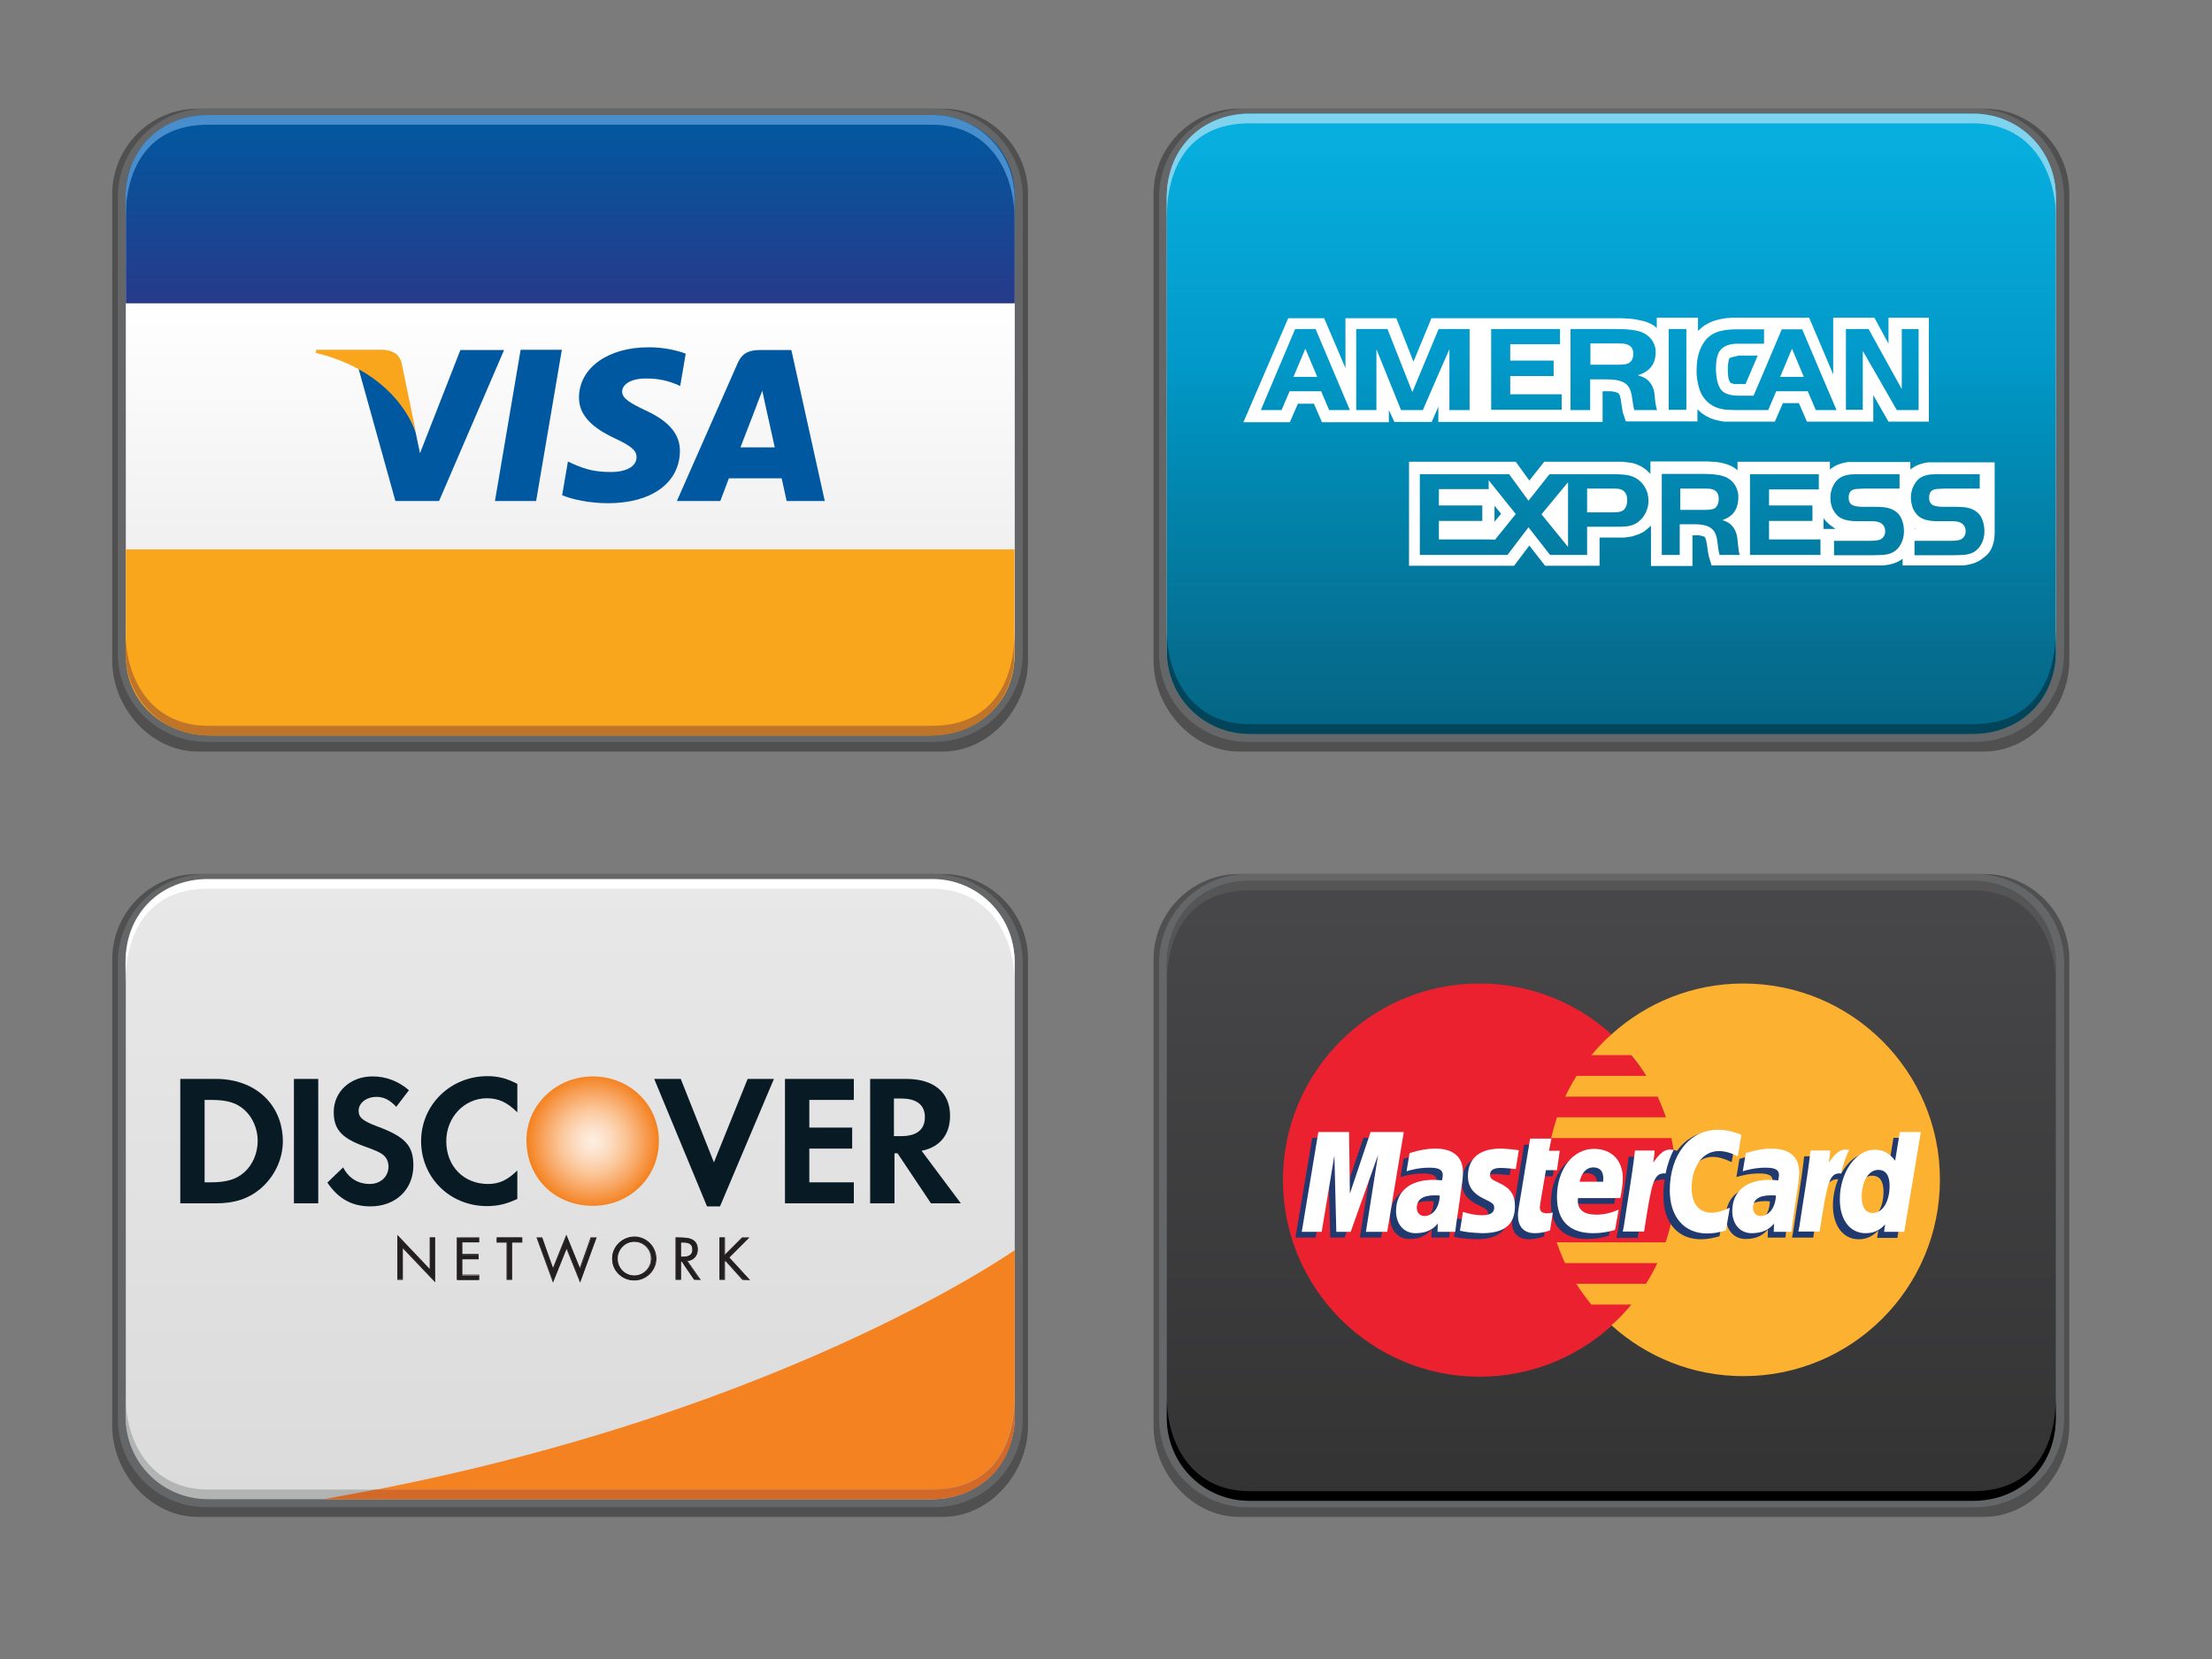
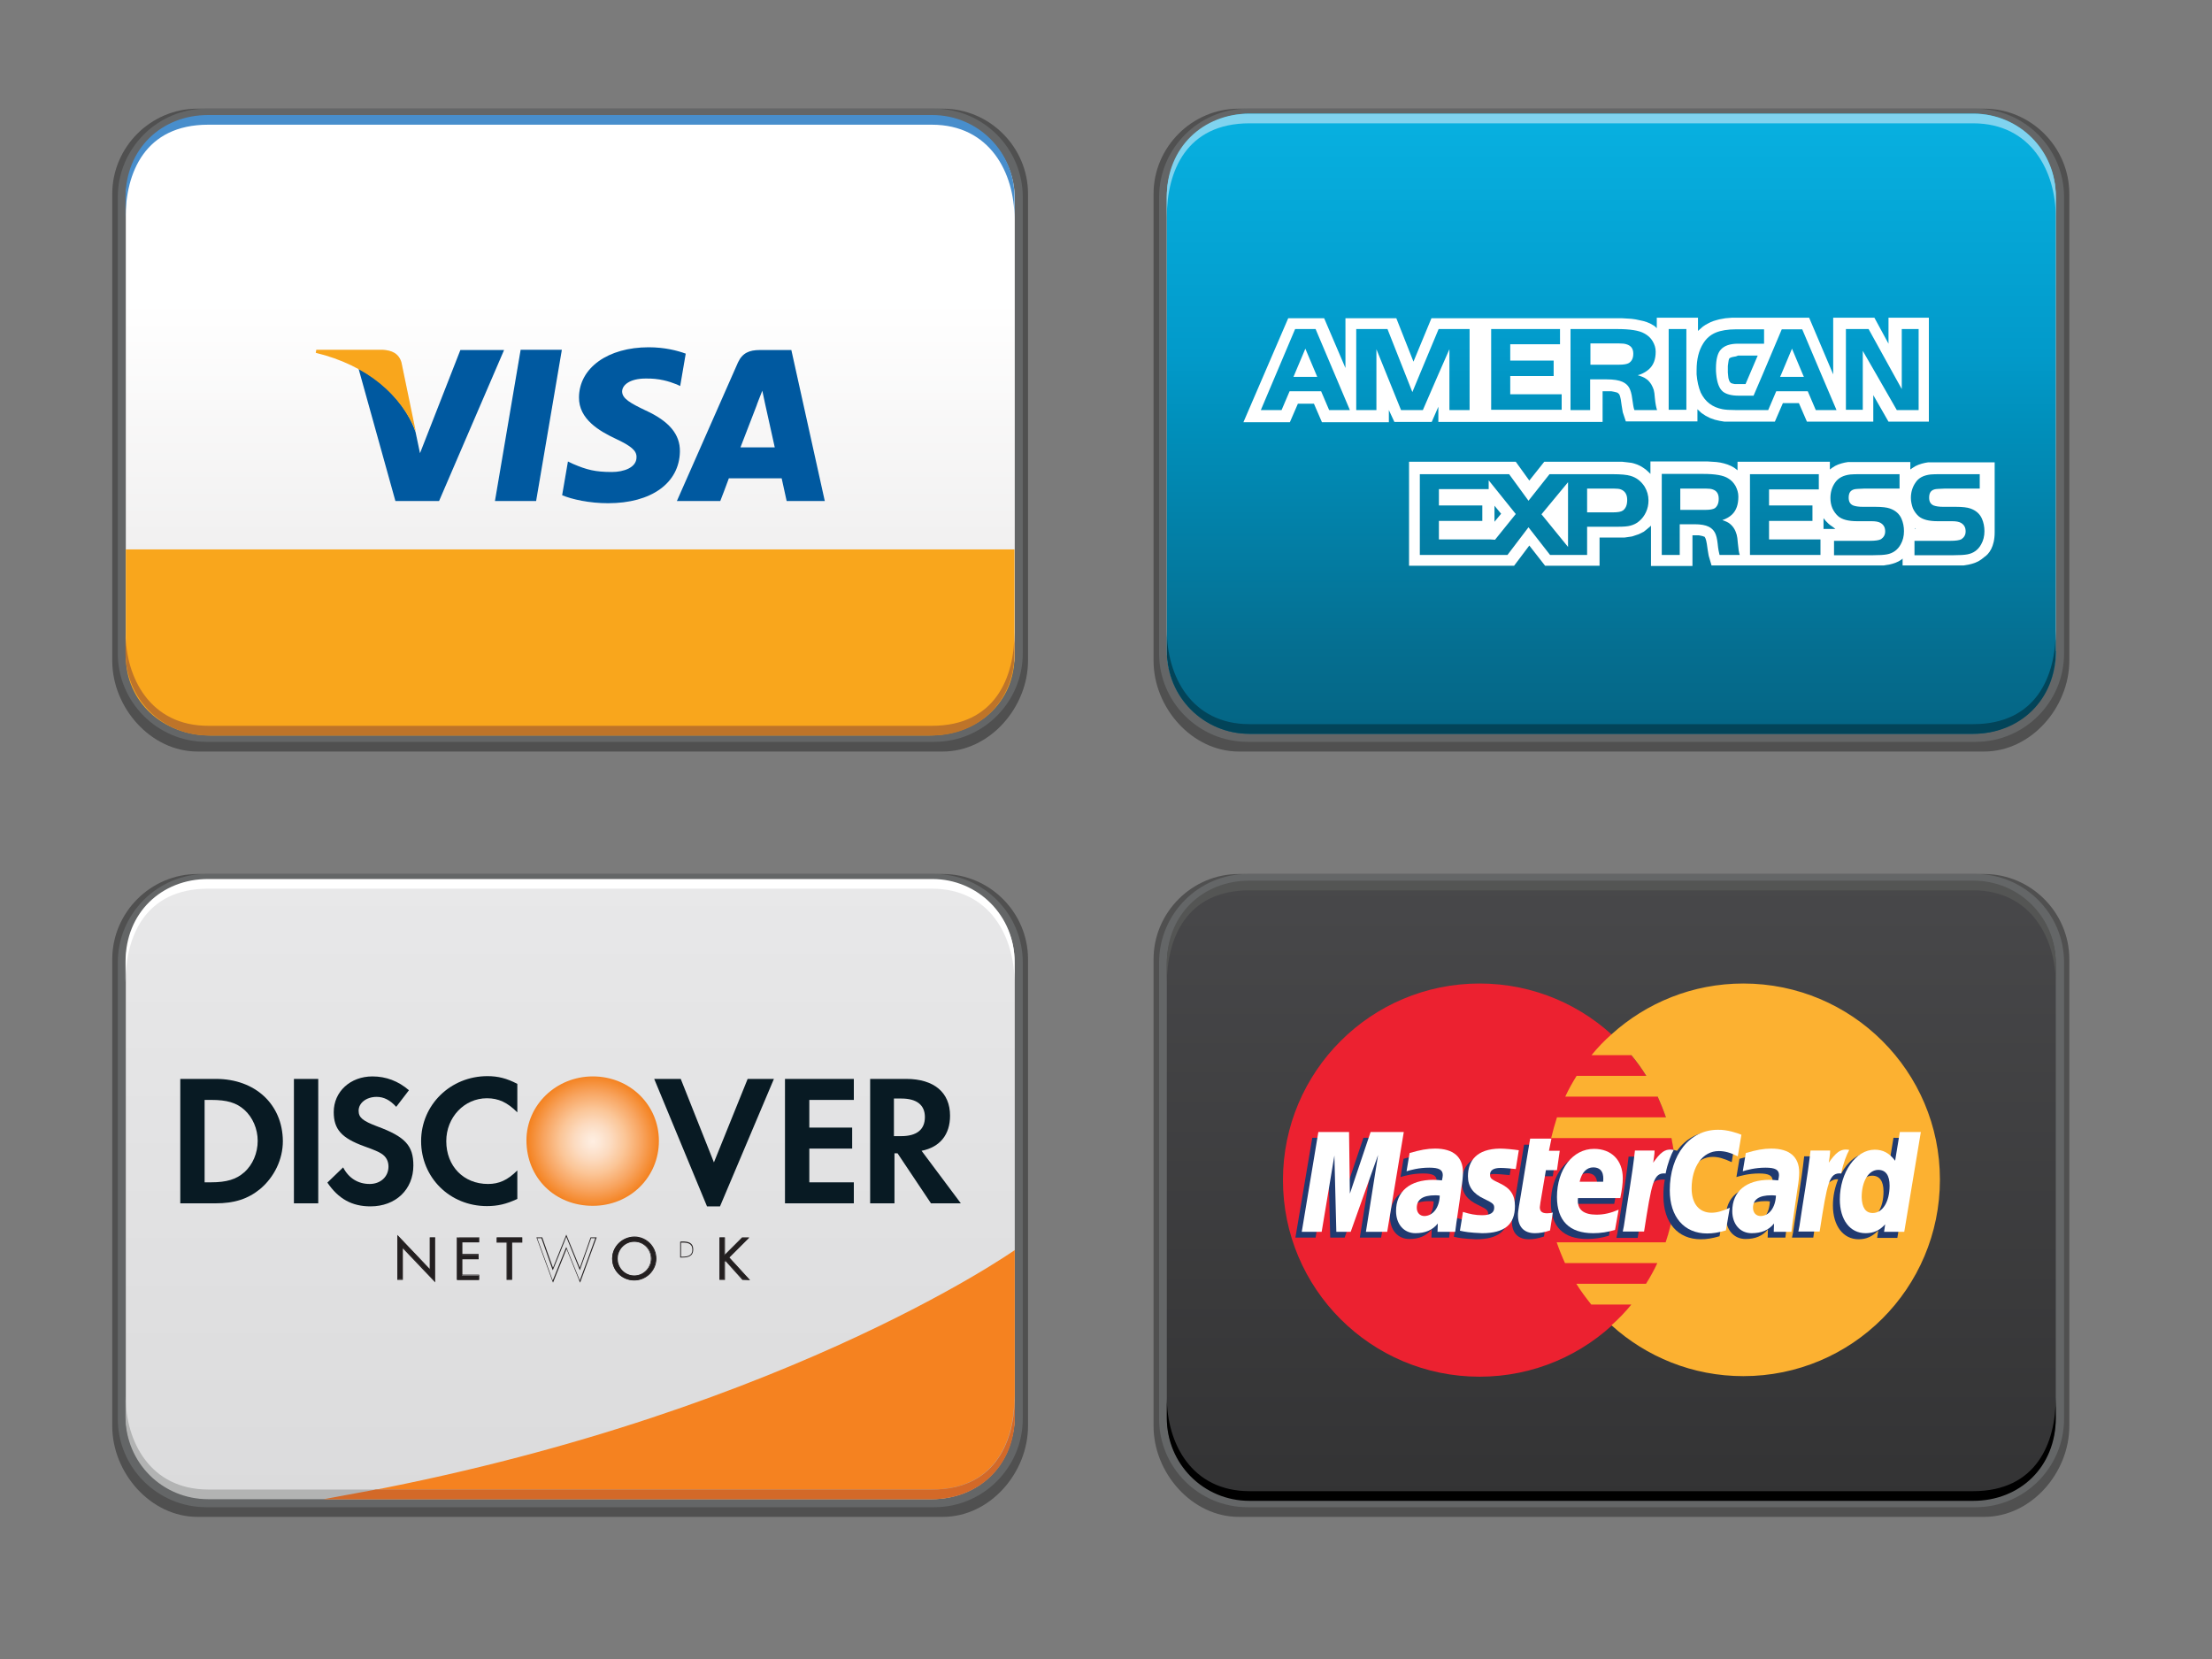
<svg xmlns="http://www.w3.org/2000/svg" xmlns:xlink="http://www.w3.org/1999/xlink" version="1.1" id="Layer_1" x="0px" y="0px" viewBox="0 0 800 600" enable-background="new 0 0 800 600" xml:space="preserve">
  <rect fill="#7B7B7B" width="800" height="600" />
  <g id="MC">
    <path opacity="0.35" d="M717.6,548.6H448c-16.9,0-30.8-15.9-30.8-32.8V346.9c0-16.9,13.9-30.8,30.8-30.8h269.6   c16.9,0,30.8,13.9,30.8,30.8v168.8C748.4,532.7,734.6,548.6,717.6,548.6z" />
    <path fill="#646667" d="M451.2,545.1c-17.6,0-32-14.3-32-32v-165c0-17.6,14.3-32,32-32h263.3c17.6,0,32,14.3,32,32v165   c0,17.6-14.3,32-32,32H451.2z" />
    <linearGradient id="SVGID_1_" gradientUnits="userSpaceOnUse" x1="254.412" y1="600.063" x2="254.412" y2="673.21" gradientTransform="matrix(3.06 0 0 -3.06 -195.7 2378.74)">
      <stop offset="0" style="stop-color:#333334" />
      <stop offset="1" style="stop-color:#48484A" />
    </linearGradient>
    <path fill="url(#SVGID_1_)" d="M713.7,542.5H451.9c-16.5,0-29.9-13.5-29.9-29.9v-164c0-16.5,13.5-29.9,29.9-29.9h261.7   c16.5,0,29.9,13.5,29.9,29.9v164C743.6,529.1,730.1,542.5,713.7,542.5z" />
    <g id="Logo">
      <g>
        <g>
          <g>
            <circle fill="#EC2130" cx="535.1" cy="426.8" r="71.1" />
            <g>
              <path fill="#FCB131" d="M630.5,355.7c-18.4,0-35.1,7-47.7,18.4c-2.6,2.3-5,4.8-7.2,7.5H590c2,2.4,3.8,4.9,5.4,7.5h-25.2        c-1.5,2.4-2.9,4.9-4.1,7.5h33.4c1.1,2.4,2.1,4.9,3,7.5h-39.4c-0.8,2.5-1.5,5-2.1,7.5h43.5c1,4.9,1.6,9.9,1.6,15.1        c0,7.9-1.3,15.5-3.7,22.6h-39.4c0.9,2.6,1.9,5.1,3,7.5h33.4c-1.2,2.6-2.6,5.1-4.1,7.5h-25.2c1.6,2.6,3.5,5.1,5.4,7.5H590        c-2.2,2.7-4.6,5.2-7.2,7.5c12.6,11.4,29.3,18.4,47.7,18.4c39.3,0,71.1-31.8,71.1-71.1C701.6,387.5,669.8,355.7,630.5,355.7z" />
            </g>
          </g>
        </g>
        <g>
          <g>
            <path fill="#203A70" d="M518.5,434.5c-0.8-0.1-1.2-0.1-1.7-0.1c-4.4,0-6.6,1.5-6.6,4.5c0,1.8,1.1,3,2.8,3       C516.1,441.9,518.4,438.9,518.5,434.5z M524.1,447.6c-1,0-6.4,0-6.4,0l0.1-3c-2,2.4-4.6,3.5-8.1,3.5c-4.2,0-7-3.3-7-8       c0-7.1,5-11.3,13.5-11.3c0.9,0,2,0.1,3.1,0.2c0.2-1,0.3-1.4,0.3-1.9c0-1.9-1.3-2.7-4.9-2.7c-3.8,0-6.9,0.9-8.2,1.3       c0.1-0.5,1.1-6.6,1.1-6.6c3.8-1.1,6.4-1.6,9.2-1.6c6.6,0,10.1,3,10.1,8.6c0,1.5-0.2,3.4-0.6,5.8       C525.7,436.3,524.3,445.4,524.1,447.6z" />
            <polygon fill="#203A70" points="499.5,447.6 491.8,447.6 496.2,419.9 486.3,447.6 481.1,447.6 480.4,420 475.8,447.6        468.5,447.6 474.6,411.5 485.7,411.5 486.3,431.7 493.1,411.5 505.5,411.5      " />
            <path fill="#203A70" d="M640.1,434.5c-0.8-0.1-1.2-0.1-1.7-0.1c-4.4,0-6.6,1.5-6.6,4.5c0,1.8,1.1,3,2.8,3       C637.7,441.9,639.9,438.9,640.1,434.5z M645.7,447.6c-1,0-6.4,0-6.4,0l0.1-3c-1.9,2.4-4.6,3.5-8.1,3.5c-4.2,0-7.1-3.3-7.1-8       c0-7.1,5-11.3,13.5-11.3c0.9,0,2,0.1,3.1,0.2c0.2-1,0.3-1.4,0.3-1.9c0-1.9-1.3-2.7-4.9-2.7c-3.8,0-6.9,0.9-8.2,1.3       c0.1-0.5,1.1-6.6,1.1-6.6c3.8-1.1,6.4-1.6,9.2-1.6c6.6,0,10.1,3,10.1,8.6c0,1.5-0.2,3.4-0.6,5.8       C647.3,436.3,645.9,445.4,645.7,447.6z" />
            <path fill="#203A70" d="M558.4,447.2c-2.1,0.7-3.8,1-5.5,1c-3.9,0-6.1-2.3-6.1-6.4c-0.1-1.3,0.6-4.7,1.1-7.8       c0.4-2.7,3.3-20,3.3-20h7.7l-0.9,4.4h4.6l-1,7h-4.7c-0.9,5.6-2.2,12.5-2.2,13.4c0,1.5,0.8,2.2,2.6,2.2c0.9,0,1.6-0.1,2.1-0.3       L558.4,447.2z" />
            <path fill="#203A70" d="M581.9,446.9c-2.6,0.8-5.2,1.2-7.9,1.2c-8.6,0-13.1-4.5-13.1-13.1c0-10,5.7-17.4,13.4-17.4       c6.3,0,10.4,4.1,10.4,10.6c0,2.2-0.3,4.3-0.9,7.2h-15.3c-0.5,4.3,2.2,6,6.7,6c2.7,0,5.2-0.6,8-1.8L581.9,446.9z M577.6,429.5       c0-0.6,0.8-5.2-3.6-5.2c-2.4,0-4.2,1.9-4.9,5.2H577.6z" />
            <path fill="#203A70" d="M528.7,427.6c0,3.7,1.8,6.3,5.9,8.2c3.1,1.5,3.6,1.9,3.6,3.2c0,1.8-1.4,2.7-4.4,2.7       c-2.3,0-4.4-0.4-6.9-1.2c0,0-1,6.5-1.1,6.8c1.8,0.4,3.3,0.7,8,0.9c8.1,0,11.9-3.1,11.9-9.8c0-4-1.6-6.4-5.4-8.2       c-3.2-1.5-3.6-1.8-3.6-3.2c0-1.6,1.3-2.4,3.8-2.4c1.5,0,3.6,0.2,5.5,0.4l1.1-6.8c-2-0.3-5-0.6-6.8-0.6       C531.7,417.6,528.7,422.1,528.7,427.6z" />
            <path fill="#203A70" d="M619.4,418.4c2.1,0,4.1,0.6,6.9,1.9l1.3-7.8c-1.1-0.4-5.1-3.1-8.5-3.1c-5.2,0-9.5,2.6-12.6,6.8       c-4.5-1.5-6.3,1.5-8.6,4.5l-2,0.5c0.2-1,0.3-2,0.2-2.9h-7.1c-1,9.1-2.7,18.3-4,27.4l-0.4,2h7.7c1.3-8.4,2-13.7,2.4-17.4       l2.9-1.6c0.4-1.6,1.8-2.2,4.5-2.1c-0.4,1.9-0.5,3.9-0.5,6c0,9.6,5.2,15.6,13.5,15.6c2.1,0,4-0.3,6.8-1.1l1.4-8.2       c-2.6,1.3-4.7,1.8-6.6,1.8c-4.5,0-7.2-3.3-7.2-8.8C609.6,424,613.7,418.4,619.4,418.4z" />
            <path fill="#203A70" d="M684.8,411.5l-1.7,10.4c-2.1-2.8-4.4-4.8-7.4-4.8c-3.9,0-7.4,3-9.8,7.3c-3.2-0.7-6.6-1.8-6.6-1.8l0,0       c0.3-2.4,0.4-3.9,0.3-4.4h-7.1c-1,9.1-2.7,18.3-4,27.4l-0.4,2h7.7c1-6.8,1.8-12.4,2.4-16.8c2.6-2.4,4-4.5,6.6-4.3       c-1.2,2.9-1.9,6.1-1.9,9.5c0,7.3,3.7,12.2,9.3,12.2c2.8,0,5-1,7.1-3.2l-0.4,2.7h7.3l5.9-36.1L684.8,411.5L684.8,411.5z        M675.1,440.8c-2.6,0-4-1.9-4-5.8c0-5.8,2.5-9.8,6-9.8c2.7,0,4.1,2,4.1,5.7C681.2,436.8,678.7,440.8,675.1,440.8z" />
          </g>
          <g>
            <polygon fill="#FFFFFF" points="501.7,445.5 494,445.5 498.4,417.7 488.5,445.5 483.3,445.5 482.6,417.9 478,445.5        470.8,445.5 476.8,409.4 487.9,409.4 488.2,431.7 495.7,409.4 507.7,409.4      " />
            <path fill="#FFFFFF" d="M520.7,432.4c-0.8-0.1-1.2-0.1-1.7-0.1c-4.4,0-6.6,1.5-6.6,4.5c0,1.8,1.1,3,2.8,3       C518.3,439.7,520.6,436.7,520.7,432.4z M526.3,445.5c-1,0-6.4,0-6.4,0l0.1-3c-1.9,2.4-4.6,3.5-8.1,3.5c-4.2,0-7-3.3-7-8       c0-7.1,5-11.3,13.5-11.3c0.9,0,2,0.1,3.1,0.2c0.2-1,0.3-1.4,0.3-1.9c0-1.9-1.3-2.7-4.9-2.7c-3.8,0-6.9,0.9-8.2,1.3       c0.1-0.5,1.1-6.6,1.1-6.6c3.8-1.1,6.4-1.6,9.2-1.6c6.6,0,10.1,3,10.1,8.6c0,1.5-0.2,3.4-0.6,5.8       C528,434.1,526.5,443.2,526.3,445.5z" />
            <path fill="#FFFFFF" d="M629.8,410.4l-1.3,7.8c-2.8-1.4-4.8-1.9-6.9-1.9c-5.8,0-9.8,5.6-9.8,13.5c0,5.5,2.7,8.8,7.2,8.8       c1.9,0,4-0.6,6.6-1.8l-1.4,8.2c-2.8,0.8-4.7,1.1-6.8,1.1c-8.3,0-13.5-6-13.5-15.6c0-12.9,7.2-21.9,17.4-21.9       C624.7,408.5,628.7,409.9,629.8,410.4z" />
            <path fill="#FFFFFF" d="M642.3,432.4c-0.8-0.1-1.2-0.1-1.7-0.1c-4.4,0-6.6,1.5-6.6,4.5c0,1.8,1.1,3,2.8,3       C639.9,439.7,642.1,436.7,642.3,432.4z M647.9,445.5c-1,0-6.4,0-6.4,0l0.1-3c-1.9,2.4-4.6,3.5-8.1,3.5c-4.2,0-7-3.3-7-8       c0-7.1,5-11.3,13.5-11.3c0.9,0,2,0.1,3.1,0.2c0.2-1,0.3-1.4,0.3-1.9c0-1.9-1.3-2.7-4.9-2.7c-3.8,0-6.9,0.9-8.2,1.3       c0.1-0.5,1.1-6.6,1.1-6.6c3.8-1.1,6.4-1.6,9.2-1.6c6.6,0,10.1,3,10.1,8.6c0,1.5-0.2,3.4-0.6,5.8       C649.5,434.1,648.1,443.2,647.9,445.5z" />
            <path fill="#FFFFFF" d="M560.6,445c-2.1,0.7-3.8,1-5.5,1c-3.9,0-6.1-2.3-6.1-6.4c-0.1-1.3,0.6-4.7,1.1-7.8       c0.4-2.7,3.3-20,3.3-20h7.7l-0.9,4.4h3.9l-1,7h-4c-0.9,5.6-2.2,12.5-2.2,13.4c0,1.5,0.8,2.2,2.6,2.2c0.9,0,1.6-0.1,2.1-0.3       L560.6,445z" />
            <path fill="#FFFFFF" d="M584.1,444.8c-2.6,0.8-5.2,1.2-7.9,1.2c-8.6,0-13.1-4.5-13.1-13.1c0-10,5.7-17.4,13.4-17.4       c6.3,0,10.4,4.1,10.4,10.6c0,2.1-0.3,4.2-0.9,7.2h-15.3c-0.5,4.3,2.2,6,6.7,6c2.7,0,5.2-0.6,8-1.8L584.1,444.8z M579.8,427.4       c0-0.6,0.8-5.2-3.6-5.2c-2.4,0-4.2,1.9-4.9,5.2H579.8z" />
            <path fill="#FFFFFF" d="M530.9,425.4c0,3.7,1.8,6.3,5.9,8.2c3.1,1.5,3.6,1.9,3.6,3.2c0,1.8-1.4,2.7-4.4,2.7       c-2.3,0-4.4-0.4-6.9-1.2c0,0-1,6.5-1.1,6.8c1.8,0.4,3.3,0.7,8,0.9c8.1,0,11.9-3.1,11.9-9.8c0-4-1.6-6.4-5.4-8.2       c-3.2-1.5-3.6-1.8-3.6-3.2c0-1.6,1.3-2.4,3.8-2.4c1.5,0,3.6,0.2,5.5,0.4l1.1-6.8c-2-0.3-5-0.6-6.8-0.6       C533.9,415.5,530.9,420,530.9,425.4z" />
            <path fill="#FFFFFF" d="M688.7,445.5h-7.3l0.4-2.7c-2.1,2.3-4.3,3.2-7.1,3.2c-5.6,0-9.3-4.8-9.3-12.2c0-9.8,5.8-18,12.6-18       c3,0,5.3,1.2,7.4,4l1.7-10.4h7.6L688.7,445.5z M677.3,438.7c3.6,0,6.1-4.1,6.1-9.9c0-3.7-1.4-5.7-4.1-5.7c-3.5,0-6,4.1-6,9.9       C673.4,436.7,674.7,438.7,677.3,438.7z" />
            <path fill="#FFFFFF" d="M654.8,416.1c-1,9.1-2.7,18.3-4,27.3l-0.4,2h7.7c2.8-17.9,3.4-21.4,7.8-21c0.7-3.7,2-6.9,2.9-8.5       c-3.2-0.7-5,1.2-7.4,4.6c0.2-1.5,0.5-3,0.5-4.4L654.8,416.1L654.8,416.1z" />
            <path fill="#FFFFFF" d="M591.3,416.1c-1,9.1-2.7,18.3-4,27.3l-0.4,2h7.7c2.8-17.9,3.4-21.4,7.8-21c0.7-3.7,2-6.9,2.9-8.5       c-3.2-0.7-5,1.2-7.4,4.6c0.2-1.5,0.5-3,0.5-4.4L591.3,416.1L591.3,416.1z" />
          </g>
        </g>
      </g>
    </g>
    <path fill="#545554" d="M713.7,318.5H451.9c-16.9,0-29.9,12.2-29.9,29.9v7.5c0-16.5,7-33.9,29.9-33.9h261.7   c21,0,29.9,17.4,29.9,33.9v-7.5C743.6,331.9,730.4,318.5,713.7,318.5z" />
    <path d="M451.9,542.8h261.7c16.9,0,29.9-12.2,29.9-29.9v-7.5c0,16.5-7,33.9-29.9,33.9H451.9c-21,0-29.9-17.4-29.9-33.9v7.5   C422,529.4,435.2,542.8,451.9,542.8z" />
  </g>
  <g id="Discover">
    <path opacity="0.35" d="M341,548.6H71.4c-16.9,0-30.8-15.9-30.8-32.8V346.9c0-16.9,13.9-30.8,30.8-30.8H341   c16.9,0,30.8,13.9,30.8,30.8v168.8C371.8,532.7,358,548.6,341,548.6z" />
    <path fill="#646667" d="M74.6,545.1c-17.6,0-32-14.3-32-32v-165c0-17.6,14.3-32,32-32h263.3c17.6,0,32,14.3,32,32v165   c0,17.6-14.3,32-32,32H74.6z" />
    <g>
      <linearGradient id="SVGID_2_" gradientUnits="userSpaceOnUse" x1="131.343" y1="600.243" x2="131.343" y2="673.389" gradientTransform="matrix(3.06 0 0 -3.06 -195.7 2378.74)">
        <stop offset="0" style="stop-color:#DBDBDC" />
        <stop offset="0.995" style="stop-color:#E8E8E9" />
      </linearGradient>
      <path fill="url(#SVGID_2_)" d="M337.1,542H75.4c-16.4,0-29.9-13.5-29.9-29.9v-164c0-16.5,13.5-29.9,29.9-29.9h261.7    c16.4,0,29.9,13.5,29.9,29.9v164C367,528.5,353.5,542,337.1,542z" />
    </g>
    <g>
      <g>
        <defs>
          <path id="SVGID_3_" d="M367,512.3c0,16.5-13.4,29.9-29.9,29.9H75.4c-16.5,0-29.9-13.4-29.9-29.9V347.8      c0-16.5,13.4-29.9,29.9-29.9h261.7c16.5,0,29.9,13.4,29.9,29.9V512.3z" />
        </defs>
        <clipPath id="SVGID_4_">
          <use xlink:href="#SVGID_3_" overflow="visible" />
        </clipPath>
        <g clip-path="url(#SVGID_4_)">
          <path fill="#F58220" d="M367,452.1c0,0-88.2,62.3-249.8,90.1H367V452.1z" />
          <path fill="#E73731" d="M336,516.7" />
          <radialGradient id="SVGID_5_" cx="127.591" cy="1128.557" r="7.749" gradientTransform="matrix(3.06 0 0 -3.06 -176.067 3866.154)" gradientUnits="userSpaceOnUse">
            <stop offset="5.620000e-03" style="stop-color:#FFEEE1" />
            <stop offset="0.11" style="stop-color:#FDE8D7" />
            <stop offset="0.279" style="stop-color:#FCDBC0" />
            <stop offset="0.493" style="stop-color:#FBC698" />
            <stop offset="0.744" style="stop-color:#F8A561" />
            <stop offset="1" style="stop-color:#F48220" />
          </radialGradient>
          <path fill="url(#SVGID_5_)" d="M214.4,389.3c-13.3,0-24,10.4-24,23.1c0,13.6,10.3,23.7,24,23.7c13.4,0,23.9-10.3,23.9-23.5      C238.3,399.6,227.8,389.3,214.4,389.3z" />
          <path fill="#081A23" d="M78.1,390.2H65.2v45H78c6.8,0,11.7-1.6,16.1-5.2c5.1-4.3,8.2-10.7,8.2-17.3      C102.2,399.4,92.3,390.2,78.1,390.2z M88.3,424c-2.8,2.5-6.3,3.6-12,3.6H74v-29.8h2.4c5.7,0,9.1,1,12,3.6      c3,2.7,4.8,6.9,4.8,11.2C93.2,417,91.4,421.3,88.3,424z" />
          <rect x="106.3" y="390.2" fill="#081A23" width="8.8" height="45" />
          <path fill="#081A23" d="M136.5,407.4c-5.3-2-6.8-3.2-6.8-5.7c0-2.8,2.8-5,6.5-5c2.6,0,4.8,1.1,7.1,3.6l4.6-6      c-3.8-3.3-8.3-5-13.2-5c-8,0-14,5.5-14,12.9c0,6.2,2.8,9.4,11.1,12.4c3.4,1.2,5.2,2,6.1,2.6c1.8,1.1,2.6,2.8,2.6,4.7      c0,3.7-2.9,6.3-6.8,6.3c-4.2,0-7.6-2.1-9.6-6l-5.7,5.5c4,5.9,8.9,8.6,15.6,8.6c9.1,0,15.5-6.1,15.5-14.8      C149.5,414.3,146.5,411.1,136.5,407.4z" />
          <path fill="#081A23" d="M152.3,412.7c0,13.2,10.4,23.5,23.8,23.5c3.8,0,7-0.7,11-2.6v-10.3c-3.5,3.5-6.6,4.9-10.6,4.9      c-8.8,0-15.1-6.4-15.1-15.5c0-8.6,6.5-15.5,14.7-15.5c4.2,0,7.4,1.5,11,5.1v-10.3c-3.8-2-7-2.8-10.8-2.8      C162.9,389.2,152.3,399.6,152.3,412.7z" />
          <polygon fill="#081A23" points="258.2,420.4 246.2,390.2 236.6,390.2 255.7,436.3 260.4,436.3 279.9,390.2 270.4,390.2     " />
          <polygon fill="#081A23" points="283.9,435.2 308.8,435.2 308.8,427.6 292.7,427.6 292.7,415.4 308.2,415.4 308.2,407.8       292.7,407.8 292.7,397.8 308.8,397.8 308.8,390.2 283.9,390.2     " />
          <path fill="#081A23" d="M343.6,403.5c0-8.4-5.8-13.3-15.9-13.3h-13v45h8.8v-18.1h1.1l12.1,18.1h10.8l-14.2-19      C339.9,414.9,343.6,410.4,343.6,403.5z M325.9,410.9h-2.6v-13.6h2.7c5.5,0,8.5,2.3,8.5,6.7C334.5,408.5,331.6,410.9,325.9,410.9      z" />
          <path fill="#231F20" d="M143.9,447l11.7,12.3v-11.7h1.7v15.7l-11.7-12.3v11.6h-1.7L143.9,447L143.9,447z" />
          <path fill="#231F20" d="M143.7,447v15.9h2c0,0,0-10.6,0-11.4c0.5,0.5,11.7,12.3,11.7,12.3v-16.3h-2c0,0,0,10.7,0,11.4      c-0.5-0.5-11.7-12.3-11.7-12.3V447z M144,447.4c0.5,0.5,11.8,12.3,11.8,12.3s0-11.6,0-11.9c0.2,0,1.1,0,1.4,0      c0,0.3,0,14.5,0,15.2c-0.5-0.5-11.7-12.3-11.7-12.3s0,11.5,0,11.8c-0.2,0-1.1,0-1.4,0C144,462.3,144,448.2,144,447.4z" />
          <path fill="#231F20" d="M165.4,447.7h7.8v1.6h-6.1v4.5h6v1.6h-6v5.9h6.1v1.6h-7.8V447.7z" />
          <path fill="#231F20" d="M173.2,447.5h-8v15.4h8.1V461c0,0-5.8,0-6.1,0c0-0.3,0-5.3,0-5.6c0.3,0,5.9,0,5.9,0v-1.9      c0,0-5.7,0-5.9,0c0-0.3,0-3.9,0-4.2c0.3,0,6.1,0,6.1,0v-1.9H173.2z M173.1,447.8c0,0.2,0,1,0,1.2c-0.3,0-6.1,0-6.1,0v4.8      c0,0,5.7,0,6,0c0,0.2,0,1,0,1.2c-0.3,0-6,0-6,0v6.2c0,0,5.8,0,6.1,0c0,0.2,0,1,0,1.2c-0.3,0-7.2,0-7.5,0c0-0.3,0-14.4,0-14.8      C165.9,447.8,172.8,447.8,173.1,447.8z" />
          <path fill="#231F20" d="M185.1,462.7h-1.7v-13.5h-3.6v-1.6h9v1.6h-3.7V462.7z" />
          <path fill="#231F20" d="M188.8,447.5h-9.2v1.9c0,0,3.4,0,3.6,0c0,0.3,0,13.5,0,13.5h2c0,0,0-13.2,0-13.5c0.3,0,3.7,0,3.7,0v-1.9      H188.8z M188.6,447.8c0,0.2,0,1,0,1.2c-0.3,0-3.7,0-3.7,0s0,13.2,0,13.5c-0.2,0-1.1,0-1.4,0c0-0.3,0-13.5,0-13.5s-3.4,0-3.6,0      c0-0.2,0-1,0-1.2C180.2,447.8,188.3,447.8,188.6,447.8z" />
-           <path fill="#231F20" d="M200,459l4.9-12.1l4.9,12.1l4-11.3h1.8l-5.8,15.8l-4.9-12.1l-4.9,12.1l-5.8-15.8h1.8L200,459z" />
          <path fill="#231F20" d="M204.7,446.8c0,0-4.4,11-4.7,11.7c-0.3-0.7-3.9-11-3.9-11H194l6,16.4c0,0,4.6-11.5,4.9-12.2      c0.3,0.7,4.9,12.2,4.9,12.2l6-16.4h-2.2c0,0-3.6,10.3-3.9,11c-0.3-0.7-4.9-12-4.9-12L204.7,446.8z M200.1,459      c0,0,4.5-11,4.7-11.7c0.3,0.7,4.9,12.1,4.9,12.1s4-11.4,4.1-11.6c0.2,0,1.2,0,1.5,0c-0.1,0.4-5.3,14.5-5.6,15.3      c-0.3-0.7-4.9-12.1-4.9-12.1s-4.6,11.4-4.9,12.1c-0.3-0.7-5.4-14.9-5.6-15.3c0.3,0,1.3,0,1.5,0c0.1,0.2,4.1,11.6,4.1,11.6      L200.1,459z" />
          <path fill="#231F20" d="M237.2,455.2c0,4.3-3.6,7.8-7.9,7.8c-4.3,0-7.9-3.4-7.9-7.8c0-4.3,3.6-7.8,7.9-7.8      C233.7,447.4,237.2,450.9,237.2,455.2z M223.2,455.2c0,3.4,2.8,6.2,6.2,6.2c3.4,0,6.2-2.8,6.2-6.2c0-3.4-2.7-6.2-6.2-6.2      C225.9,449,223.2,451.8,223.2,455.2z" />
          <path fill="#231F20" d="M221.4,455.2c0,4.4,3.6,7.9,8,7.9c4.4,0,8-3.6,8-7.9c0-4.4-3.6-8-8-8C225,447.3,221.4,450.8,221.4,455.2      z M221.7,455.2c0-4.2,3.5-7.6,7.7-7.6c4.2,0,7.7,3.4,7.7,7.6c0,4.2-3.5,7.6-7.7,7.6C225.1,462.8,221.7,459.4,221.7,455.2z" />
          <path fill="#231F20" d="M223,455.2c0,3.5,2.8,6.4,6.3,6.4c3.5,0,6.3-2.9,6.3-6.4c0-3.5-2.8-6.4-6.3-6.4      C225.9,448.8,223,451.7,223,455.2z M223.4,455.2c0-3.3,2.7-6.1,6-6.1c3.3,0,6,2.7,6,6.1c0,3.3-2.7,6.1-6,6.1      C226.1,461.3,223.4,458.6,223.4,455.2z" />
-           <path fill="#231F20" d="M246.2,462.7h-1.7v-15.1h2.2c2.9,0,5.5,0.8,5.5,4.2c0,2.3-1.4,4-3.8,4.2l4.8,6.8h-2.1l-4.5-6.6h-0.4      V462.7z M246.2,454.6h0.5c1.9,0,3.8-0.4,3.8-2.7c0-2.5-1.8-2.7-3.8-2.7h-0.5V454.6z" />
-           <path fill="#231F20" d="M244.5,447.5h-0.2v15.4h2c0,0,0-6.3,0-6.6c0.1,0,0.3,0,0.3,0l0,0c0,0.1,4.4,6.5,4.4,6.5l2.2,0.1h0.3      c0,0-4.6-6.5-4.8-6.8c2.2-0.3,3.7-1.9,3.7-4.2c0-2.9-1.9-4.3-5.7-4.3L244.5,447.5L244.5,447.5z M246.7,447.8      c3.6,0,5.4,1.3,5.4,4c0,2.2-1.4,3.8-3.6,4l-0.3,0c0,0,4.5,6.3,4.8,6.7c-0.4,0-1.8,0-1.8,0h0c0-0.1-4.4-6.5-4.4-6.5l-0.5-0.1H246      c0,0,0,6.3,0,6.6c-0.2,0-1.1,0-1.4,0c0-0.3,0-14.4,0-14.8C244.9,447.8,246.7,447.8,246.7,447.8z" />
          <path fill="#231F20" d="M246.2,449.1H246v5.7h0.7c1.9,0,4-0.3,4-2.9c0-2.7-2.1-2.9-4-2.9H246.2z M246.7,449.4      c1.9,0,3.7,0.2,3.7,2.6c0,2.2-1.8,2.5-3.7,2.5c0,0-0.2,0-0.4,0c0-0.3,0-4.8,0-5.1C246.5,449.4,246.7,449.4,246.7,449.4z" />
          <path fill="#231F20" d="M268.4,447.7h2.3l-7.1,7l7.3,8h-2.3l-6.2-6.9l-0.4,0.4v6.5h-1.7v-15.1h1.7v6.5L268.4,447.7z" />
          <path fill="#231F20" d="M270.7,447.5h-2.3c0,0-5.7,5.7-6.2,6.2c0-0.7,0-6.2,0-6.2h-2v15.4h2c0,0,0-6.6,0-6.6      c0,0,0.1-0.1,0.2-0.2c0.2,0.2,6.1,6.8,6.1,6.8l2.4,0.1h0.4c0,0-7.3-8-7.5-8.2c0.2-0.2,7.2-7.2,7.2-7.2L270.7,447.5L270.7,447.5z       M270.3,447.8c-0.5,0.5-6.9,6.9-6.9,6.9s6.7,7.4,7.2,7.9c-0.5,0-2,0-2,0l0,0c0-0.1-6.1-6.9-6.1-6.9l-0.1-0.1l-0.5,0.5      c0,0,0,6.2,0,6.5c-0.2,0-1.1,0-1.4,0c0-0.3,0-14.4,0-14.8c0.2,0,1.1,0,1.4,0c0,0.3,0,6.7,0,6.7s6.5-6.6,6.6-6.7      C268.6,447.8,269.8,447.8,270.3,447.8z" />
        </g>
      </g>
    </g>
    <path fill="#FFFFFF" d="M337.1,317.9H75.3c-16.9,0-29.9,12.2-29.9,29.9v7.5c0-16.5,7-33.9,29.9-33.9h261.7   c21,0,29.9,17.4,29.9,33.9v-7.5C367,331.3,353.8,317.9,337.1,317.9z" />
    <path fill="#B2B3B3" d="M75.3,542.2h261.7c16.9,0,29.9-12.2,29.9-29.9v-7.5c0,16.5-7,33.9-29.9,33.9H75.3   c-21,0-29.9-17.4-29.9-33.9v7.5C45.4,528.9,58.6,542.2,75.3,542.2z" />
    <path fill="#D36928" d="M117.1,542.2h220c16.5,0,29.4-11.7,29.9-28.8c0-0.4,0-0.7,0-1.1v-7.5c0,0.6,0,1.1,0,1.7   c-0.5,16-7.8,32.2-29.9,32.2H136" />
  </g>
  <g id="Visa">
    <path opacity="0.35" d="M341,271.8H71.4c-16.9,0-30.8-15.9-30.8-32.8V70.1c0-16.9,13.9-30.8,30.8-30.8H341   c16.9,0,30.8,13.9,30.8,30.8v168.8C371.8,255.8,358,271.8,341,271.8z" />
    <path fill="#646667" d="M74.6,268.3c-17.6,0-32-14.3-32-32v-165c0-17.6,14.3-32,32-32h263.3c17.6,0,32,14.3,32,32v165   c0,17.6-14.3,32-32,32H74.6z" />
    <linearGradient id="SVGID_6_" gradientUnits="userSpaceOnUse" x1="131.343" y1="690.529" x2="131.343" y2="763.676" gradientTransform="matrix(3.06 0 0 -3.06 -195.7 2378.74)">
      <stop offset="0.295" style="stop-color:#F1F0F0" />
      <stop offset="0.701" style="stop-color:#FFFFFF" />
    </linearGradient>
    <path fill="url(#SVGID_6_)" d="M337.1,265.7H75.4c-16.5,0-29.9-13.5-29.9-29.9v-164c0-16.5,13.5-29.9,29.9-29.9h261.7   c16.5,0,29.9,13.5,29.9,29.9v164C367,252.3,353.5,265.7,337.1,265.7z" />
    <g>
      <g>
        <g>
          <linearGradient id="SVGID_7_" gradientUnits="userSpaceOnUse" x1="206.211" y1="125.573" x2="206.211" y2="182.038">
            <stop offset="0.295" style="stop-color:#F1F0F0" />
            <stop offset="0.701" style="stop-color:#FFFFFF" />
          </linearGradient>
          <polygon fill="url(#SVGID_7_)" points="179,181.2 188.3,126.5 203.2,126.5 193.9,181.2     " />
          <linearGradient id="SVGID_8_" gradientUnits="userSpaceOnUse" x1="206.211" y1="125.573" x2="206.211" y2="182.038">
            <stop offset="0.295" style="stop-color:#F1F0F0" />
            <stop offset="0.701" style="stop-color:#FFFFFF" />
          </linearGradient>
          <path fill="url(#SVGID_8_)" d="M248,127.9c-3-1.1-7.6-2.3-13.4-2.3c-14.7,0-25.1,7.4-25.2,18.1c-0.1,7.9,7.4,12.2,13.1,14.9      c5.8,2.7,7.8,4.4,7.7,6.8c0,3.7-4.6,5.3-8.9,5.3c-6,0-9.1-0.8-14-2.9l-1.9-0.9l-2.1,12.2c3.5,1.5,9.9,2.9,16.6,2.9      c15.7,0,25.8-7.3,26-18.7c0.1-6.2-3.9-11-12.5-14.9c-5.2-2.5-8.4-4.2-8.4-6.8c0-2.3,2.7-4.7,8.5-4.7c4.9-0.1,8.4,1,11.2,2.1      l1.3,0.6L248,127.9" />
          <linearGradient id="SVGID_9_" gradientUnits="userSpaceOnUse" x1="206.211" y1="125.573" x2="206.211" y2="182.038">
            <stop offset="0.295" style="stop-color:#F1F0F0" />
            <stop offset="0.701" style="stop-color:#FFFFFF" />
          </linearGradient>
          <path fill="url(#SVGID_9_)" d="M286.2,126.6h-11.5c-3.6,0-6.2,1-7.8,4.5l-22.1,50.1h15.7c0,0,2.6-6.7,3.1-8.2      c1.7,0,16.9,0,19.1,0c0.4,1.9,1.8,8.2,1.8,8.2h13.8L286.2,126.6 M267.8,161.8c1.2-3.2,5.9-15.3,5.9-15.3c-0.1,0.1,1.2-3.2,2-5.2      l1,4.7c0,0,2.9,13.1,3.5,15.8H267.8z" />
          <linearGradient id="SVGID_10_" gradientUnits="userSpaceOnUse" x1="206.211" y1="125.573" x2="206.211" y2="182.038">
            <stop offset="0.295" style="stop-color:#F1F0F0" />
            <stop offset="0.701" style="stop-color:#FFFFFF" />
          </linearGradient>
          <path fill="url(#SVGID_10_)" d="M166.5,126.6l-14.6,37.3l-1.6-7.6c-2.7-8.7-11.2-18.2-20.6-22.9l13.3,47.8l15.8,0l23.5-54.6      L166.5,126.6" />
          <linearGradient id="SVGID_11_" gradientUnits="userSpaceOnUse" x1="206.211" y1="125.573" x2="206.211" y2="182.038">
            <stop offset="0.295" style="stop-color:#F1F0F0" />
            <stop offset="0.701" style="stop-color:#FFFFFF" />
          </linearGradient>
          <path fill="url(#SVGID_11_)" d="M138.4,126.5h-24l-0.2,1.1c18.7,4.5,31.1,15.5,36.2,28.6l-5.2-25.1      C144.2,127.7,141.6,126.7,138.4,126.5" />
        </g>
      </g>
      <g>
        <g>
          <polygon fill="#0059A0" points="179,181.2 188.3,126.5 203.2,126.5 193.9,181.2     " />
          <path fill="#0059A0" d="M248,127.9c-3-1.1-7.6-2.3-13.4-2.3c-14.7,0-25.1,7.4-25.2,18.1c-0.1,7.9,7.4,12.2,13.1,14.9      c5.8,2.7,7.8,4.4,7.7,6.8c0,3.7-4.6,5.3-8.9,5.3c-6,0-9.1-0.8-14-2.9l-1.9-0.9l-2.1,12.2c3.5,1.5,9.9,2.9,16.6,2.9      c15.7,0,25.8-7.3,26-18.7c0.1-6.2-3.9-11-12.5-14.9c-5.2-2.5-8.4-4.2-8.4-6.8c0-2.3,2.7-4.7,8.5-4.7c4.9-0.1,8.4,1,11.2,2.1      l1.3,0.6L248,127.9" />
          <path fill="#0059A0" d="M286.2,126.6h-11.5c-3.6,0-6.2,1-7.8,4.5l-22.1,50.1h15.7c0,0,2.6-6.7,3.1-8.2c1.7,0,16.9,0,19.1,0      c0.4,1.9,1.8,8.2,1.8,8.2h13.8L286.2,126.6 M267.8,161.8c1.2-3.2,5.9-15.3,5.9-15.3c-0.1,0.1,1.2-3.2,2-5.2l1,4.7      c0,0,2.9,13.1,3.5,15.8H267.8z" />
          <path fill="#0059A0" d="M166.5,126.6l-14.6,37.3l-1.6-7.6c-2.7-8.7-11.2-18.2-20.6-22.9l13.3,47.8l15.8,0l23.5-54.6L166.5,126.6      " />
          <path fill="#F9A61C" d="M138.4,126.5h-24l-0.2,1.1c18.7,4.5,31.1,15.5,36.2,28.6l-5.2-25.1C144.2,127.7,141.6,126.7,138.4,126.5      " />
        </g>
      </g>
    </g>
    <linearGradient id="SVGID_12_" gradientUnits="userSpaceOnUse" x1="131.343" y1="763.756" x2="131.343" y2="741.511" gradientTransform="matrix(3.06 0 0 -3.06 -195.7 2378.74)">
      <stop offset="0" style="stop-color:#0059A0" />
      <stop offset="1" style="stop-color:#273A8A" />
    </linearGradient>
-     <path fill="url(#SVGID_12_)" d="M367,109.7V70.6c0-16.7-13.4-29-30.8-29H76.4c-17.7,0-30.9,12.3-30.9,29v39.1   C45.4,109.7,367,109.7,367,109.7z" />
    <path fill="#F9A61C" d="M45.5,198.7v38.6c0,16.5,13.4,28.7,30.7,28.7H336c17.7,0,30.9-12.1,30.9-28.7v-38.6   C367,198.7,45.5,198.7,45.5,198.7z" />
    <path fill="#488ECC" d="M337.1,41.6H75.3c-16.9,0-29.9,12.2-29.9,29.9V79c0-16.5,7-33.9,29.9-33.9h261.7c21,0,29.9,17.4,29.9,33.9   v-7.5C367,55,353.8,41.6,337.1,41.6z" />
    <path fill="#BE7429" d="M75.3,266H337c16.9,0,29.9-12.2,29.9-29.9v-7.5c0,16.5-7,33.9-29.9,33.9H75.3c-21,0-29.9-17.4-29.9-33.9   v7.5C45.4,252.6,58.6,266,75.3,266z" />
  </g>
  <g id="AMEX">
    <path opacity="0.35" d="M717.6,271.8H448c-16.9,0-30.8-15.9-30.8-32.8V70.1c0-16.9,13.9-30.8,30.8-30.8h269.6   c16.9,0,30.8,13.9,30.8,30.8v168.8C748.4,255.8,734.6,271.8,717.6,271.8z" />
    <path fill="#646667" d="M451.2,268.3c-17.6,0-32-14.3-32-32v-165c0-17.6,14.3-32,32-32h263.3c17.6,0,32,14.3,32,32v165   c0,17.6-14.3,32-32,32H451.2z" />
    <g>
      <path fill="#FFFFFF" d="M713.7,265.2H451.9c-16.5,0-29.9-13.5-29.9-29.9v-164c0-16.5,13.5-29.9,29.9-29.9h261.7    c16.5,0,29.9,13.5,29.9,29.9v164C743.6,251.7,730.1,265.2,713.7,265.2z" />
    </g>
    <g id="Clipping_mas_1_">
      <g>
        <defs>
          <path id="SVGID_13_" d="M743.6,235.5c0,16.5-13.4,29.9-29.9,29.9H451.9c-16.5,0-29.9-13.4-29.9-29.9V71      c0-16.5,13.4-29.9,29.9-29.9h261.7c16.5,0,29.9,13.4,29.9,29.9V235.5z" />
        </defs>
        <clipPath id="SVGID_14_">
          <use xlink:href="#SVGID_13_" overflow="visible" />
        </clipPath>
        <linearGradient id="SVGID_15_" gradientUnits="userSpaceOnUse" x1="254.412" y1="772.025" x2="254.412" y2="686.534" gradientTransform="matrix(3.06 0 0 -3.06 -195.7 2378.74)">
          <stop offset="0" style="stop-color:#09B7E7" />
          <stop offset="0.427" style="stop-color:#029ACA" />
          <stop offset="0.519" style="stop-color:#0090BC" />
          <stop offset="0.839" style="stop-color:#056E90" />
          <stop offset="1" style="stop-color:#04617F" />
        </linearGradient>
        <path clip-path="url(#SVGID_14_)" fill="url(#SVGID_15_)" d="M628.6,128.6h7.1l-4.4,10.3h-2.5l-0.8,0l-0.6,0l-0.5-0.1l-0.4-0.1     l-0.3-0.1l-0.2-0.1l-0.1-0.1l-0.1-0.1l-0.1-0.1l-0.2-0.3l-0.2-0.5l-0.2-0.7l-0.1-0.9l-0.1-1.1l0-1.3l0-1l0.1-0.8l0.1-0.7l0.1-0.6     l0.1-0.4l0.1-0.2l0.1-0.1l0,0l0.1-0.1l0.2-0.1l0.2-0.1l0.3-0.1l0.4-0.1l0.5-0.1l0.6-0.1L628.6,128.6z M692.5,191l0,0.2l0.4,0     L692.5,191z M540.5,182.9v5.8l2.4-2.9L540.5,182.9z M662.9,190.6l-1-0.7l-0.6-0.5l-0.5-0.5l-0.5-0.5l-0.4-0.5l-0.4-0.5v3.9l4.3,0     L662.9,190.6z M575.3,148.3h-7.3v-12.9V119h16.7c4.8,0,8.1,0.5,10,1.6c1.3,0.7,2.3,1.6,3,2.8c0.7,1.2,1.1,2.4,1.1,3.8     c0,2.8-0.8,4.9-2.5,6.4c-0.8,0.7-1.8,1.3-3,1.8c-0.3,0.1-0.7,0.2-1,0.3c1.3,0.4,2.4,0.8,3,1.3c0.7,0.4,1.3,1.1,1.9,2     c0.4,0.7,0.7,1.4,0.9,2c0.2,0.7,0.3,1.6,0.4,2.9c0.2,2.1,0.5,3.6,0.8,4.4h-8.2c-0.3-0.7-0.5-2.1-0.8-4.2c-0.2-1.7-0.6-3-1.1-3.9     c-0.5-0.9-1.3-1.6-2.4-2.1c-1.3-0.6-3.2-0.9-5.8-0.9h-5.9V148.3z M575.3,131.9h10.2c1.7,0,2.9-0.2,3.6-0.6     c1.1-0.7,1.6-1.8,1.6-3.4c0-1.8-0.8-2.9-2.5-3.4c-0.6-0.2-1.5-0.3-2.8-0.3h-10.2V131.9z M712.6,183.9c-1.1-0.4-2.9-0.6-5.2-0.6     h-4.5c-1.7,0-2.8-0.2-3.6-0.5c-1.1-0.5-1.6-1.4-1.6-2.8c0-1.7,0.6-2.6,1.9-3c0.6-0.2,1.9-0.2,3.8-0.3H716v-5.2h-14     c-1.7,0-2.9,0-3.8,0.1c-2.5,0.3-4.3,1.2-5.4,2.9c-1.2,1.7-1.7,3.6-1.7,5.6c0,1.3,0.3,2.5,0.7,3.7c0.5,1.1,1.2,2.1,2.1,2.9     c1.4,1.2,3.7,1.8,6.9,1.8h5.2c1.5,0,2.5,0.2,3.2,0.6c1.2,0.7,1.7,1.7,1.7,3.1c0,1.2-0.5,2.1-1.5,2.8c-0.7,0.4-2.1,0.6-4.1,0.6     h-12.9v5.2h14.2c2.2,0,3.8-0.1,4.9-0.3c2.2-0.4,3.9-1.6,5-3.6c0.8-1.4,1.2-3,1.2-4.8c0-1.6-0.3-3.1-0.9-4.5     C716,185.8,714.6,184.6,712.6,183.9z M475.8,119l12.4,29.3h-7.5l-2.9-6.8h-11.4l-2.9,6.8H456l12.4-29.3H475.8z M476.4,136.3     l-4.3-10.2l-4.3,10.2C467.9,136.3,476.4,136.3,476.4,136.3z M564.8,142.6h-18.6V136h15.7v-0.6v-5h-15.7v-5.9h18V119h-24.9v16.3     v12.9h25.5V142.6z M524.2,126.3v9.1v12.9h7.3v-12.9V119h-11.2l-6.8,16.3l-2.7,6.5l-9-22.8h-11.3v29.3h7.3v-22l8.9,22h7.9     l5.6-12.9L524.2,126.3z M628.5,196.3c0.2,2.1,0.4,3.6,0.7,4.4h-7.3c-0.2-0.7-0.5-2.1-0.7-4.2c-0.2-1.7-0.5-3-1-3.9     c-0.5-0.9-1.2-1.6-2.2-2.1c-1.2-0.6-2.9-0.9-5.2-0.9h-5.3v11.1h-6.5v-29.3h15c4.3,0,7.3,0.5,9,1.6c1.2,0.7,2,1.6,2.7,2.8     c0.6,1.2,1,2.4,1,3.8c0,2.8-0.7,4.9-2.2,6.4c-0.9,0.9-2.1,1.6-3.6,2.1c1.2,0.4,2.1,0.8,2.7,1.3c0.6,0.5,1.2,1.1,1.7,2     c0.4,0.7,0.6,1.4,0.8,2C628.3,194.1,628.4,195,628.5,196.3z M621.6,180.4c0-1.8-0.7-2.9-2.2-3.4c-0.5-0.2-1.4-0.3-2.5-0.3h-9.2     v7.7h9.2c1.5,0,2.6-0.2,3.3-0.6C621.1,183.1,621.6,182,621.6,180.4z M594.8,176c0.9,1.5,1.4,3.2,1.4,5c0,1.5-0.3,2.9-0.9,4.2     c-0.6,1.3-1.4,2.4-2.5,3.3c-0.9,0.8-2,1.3-3.1,1.6c-1.1,0.3-2.6,0.4-4.5,0.4H574v10.2h-4.5h-2.4h-6.5l-7.8-10l-7.6,10H539h-2.8     h-22.7v-29.2h23.1l0,0h9.2l7,9.6l7.6-9.6h6.7h2.4h13.8c3,0,5.1,0.2,6.4,0.6C591.8,172.7,593.5,174,594.8,176z M548.2,185.9     l-9.8-12.2v3.2h-18v5.9h15.7v5.6h-15.7v6.7H539l1.7,0.1L548.2,185.9z M567.1,174.4l-9.6,11.6l9.6,11.8V174.4z M588.5,180.8     c0-2-0.8-3.2-2.3-3.8c-0.5-0.2-1.4-0.3-2.6-0.3H574v8.6h9.4c1.7,0,2.9-0.2,3.6-0.7C588,183.8,588.5,182.6,588.5,180.8z      M639.8,188.4h15.7v-5.6h-15.7V177h18v-5.5h-24.9v29.2h25.5v-5.6h-18.6V188.4z M673.7,135.4v-8.5l4.9,8.5l7.4,12.9h7.9v-12.9V119     h-6.1v16.3v5.4l-3-5.4l-9-16.3h-8.2v16.3v12.9h6.1V135.4z M683.5,183.9c-1.1-0.4-2.9-0.6-5.2-0.6h-4.5c-1.7,0-2.8-0.2-3.6-0.5     c-1.1-0.5-1.6-1.4-1.6-2.8c0-1.7,0.6-2.6,1.9-3c0.6-0.2,1.9-0.2,3.8-0.3H687v-5.2h-14c-1.7,0-2.9,0-3.8,0.1     c-2.5,0.3-4.3,1.2-5.5,2.9c-1.2,1.7-1.7,3.6-1.7,5.6c0,1.3,0.2,2.5,0.7,3.7c0.5,1.1,1.2,2.1,2.1,2.9c1.4,1.2,3.7,1.8,6.9,1.8h5.2     c1.5,0,2.5,0.2,3.2,0.6c1.2,0.7,1.7,1.7,1.7,3.1c0,1.2-0.5,2.1-1.5,2.8c-0.7,0.4-2.1,0.6-4.1,0.6h-12.9v5.2h14.2     c2.2,0,3.8-0.1,4.9-0.3c2.2-0.4,3.9-1.6,5-3.6c0.8-1.4,1.2-3,1.2-4.8c0-1.6-0.3-3.1-0.9-4.5C686.9,185.8,685.5,184.6,683.5,183.9     z M613.6,135.4c0-0.5,0-1.1,0-1.6c0-3.9,0.8-7.1,2.4-9.6c1.1-1.8,2.6-3.1,4.5-3.9c1.9-0.8,4.4-1.2,7.4-1.2H638v5.2h-9.4     c-2.9,0-5,0.7-6.3,2.2c-1.1,1.2-1.7,3.5-1.7,6.7c0,0.8,0,1.5,0.1,2.2c0.3,3.1,1.1,5.2,2.5,6.3c1.2,0.9,3.1,1.4,5.6,1.4h5.4     l3.3-7.7l6.9-16.3h7.4l6.9,16.3l5.5,12.9h-7.5l-2.9-6.8h-11.4l-2.9,6.8H638H632h-4.4c-2,0-3.5-0.1-4.6-0.3     c-3.7-0.7-6.3-2.7-7.9-6C614.3,140.1,613.8,137.9,613.6,135.4z M643.8,136.3h8.6l-0.4-0.9l-3.9-9.3l-3.9,9.3L643.8,136.3z      M609.9,135.4V119h-6.4v16.3v12.9h6.4V135.4z M769.3,16.3v261.6h-33.8h-14.1H448.2h-37.1h-14.8V16.3h9.9h42.1h273.2h11.9     C733.3,16.3,769.3,16.3,769.3,16.3z M504.3,152.6h13.5l2.4-5.5v5.5h15h0.8h27.9h5.2h10.5v-11.1h1.6l0.8,0l0.7,0l0.6,0.1l0.5,0.1     l0.4,0.1l0.4,0.1l0.3,0.1l0.2,0.1l0.1,0.1l0.1,0.1l0.1,0.1l0.1,0l0,0l0,0l0,0l0,0l0,0.1l0.1,0.1l0.1,0.2l0.1,0.2l0.1,0.3l0.1,0.4     l0.1,0.4l0.1,0.5l0.1,0.7l0.1,0.7l0.1,0.7l0.1,0.6l0.1,0.6l0.1,0.6l0.1,0.6l1.1,3.3h11.1h6.3h8.5V148l0.2,0.2l1.3,1.2l1.5,1     l1.6,0.8l1.7,0.6l1.7,0.4l0.6,0.1l0.6,0.1l0.6,0.1l0.6,0l0.7,0l0.7,0l0.7,0h0.8h14.7l2.9-6.7h5.8l2.9,6.7h9.4h7.3h7.3v-9.6     l5.5,9.6h14.6v-37.6h-14.6v9.4l-5.1-9.4h-14.9v20.5l-8.7-20.5h-12.3h-0.7h-13.7l-1.2,0l-1.2,0.1l-1.2,0.1l-1.1,0.2l-1.1,0.2     l-1.1,0.3l-1,0.3l-1,0.4l-1,0.5l-0.9,0.5l-0.9,0.6l-0.8,0.7l-0.8,0.7l-0.2,0.2v-4.8h-14.9v3.8l-0.4-0.4l-0.6-0.5l-0.7-0.4     l-0.7-0.4l-1.2-0.5l-1.3-0.4l-1.4-0.3l-1.4-0.3l-1.5-0.2l-1.6-0.1l-1.7-0.1l-1.8,0h-20.9v0H536v0h-18.3l-6.5,15.7l-6.2-15.7     h-18.4v18l-7.7-18h-13l-16.2,37.6h0h7.5h9.3l2.9-6.7h5.8l2.9,6.7h8.4h8.3h7.5v-4.4L504.3,152.6z M721.4,192.5v-25.3h-19.8l-0.6,0     l-0.6,0l-0.6,0l-0.5,0l-0.5,0l-0.5,0l-0.4,0l-0.5,0l-1.2,0.2l-1.2,0.3l-1.2,0.4l-1.1,0.5l-1.1,0.7l-0.7,0.5v-2.7h-18.3l-0.6,0     l-0.6,0l-0.6,0l-0.5,0l-0.5,0l-0.5,0l-0.4,0l-0.5,0l-1.2,0.2l-1.2,0.3l-1.2,0.4l-1.1,0.5l-1.1,0.7l-0.8,0.6v-2.8h-33.4v3.1l0,0     l-0.6-0.5l-0.7-0.5l-1.1-0.6l-1.2-0.5l-1.3-0.4l-1.3-0.3l-1.4-0.2l-1.5-0.1l-1.6-0.1l-1.6,0h-19.2v4.5l-0.8-0.8l-0.9-0.8l-1-0.7     l-1-0.6l-1.1-0.5l-1.2-0.4l-0.8-0.2l-0.8-0.1l-0.8-0.1l-0.9-0.1l-0.9-0.1l-1,0l-1.1,0l-1.1,0h-25l-5.4,6.8l-4.9-6.8h-19.8l0,0     h-18.8v37.6h38l5.5-7.3l5.7,7.3h19.7v-10.2h6.9l0.7,0l0.8,0l0.7,0l0.7-0.1l0.7-0.1l0.7-0.1l0.6-0.1l0.6-0.2l0.6-0.2l0.6-0.2     l0.6-0.2l0.6-0.3l0.6-0.3l0.6-0.3l0.5-0.4l0.5-0.4l0.6-0.5l0.6-0.5l0.4-0.4v14.6h15v-11.1h1l0.7,0l0.6,0l0.5,0.1l0.5,0.1l0.4,0.1     l0.3,0.1l0.2,0.1l0.1,0l0,0l0.1,0.1l0.1,0l0,0l0,0l0,0l0,0.1l0,0l0,0.1l0.1,0.1l0.1,0.2l0.1,0.3l0.1,0.3l0.1,0.4l0.1,0.5l0.1,0.5     l0.1,0.7l0.1,0.7l0.1,0.7l0.1,0.6l0.1,0.6l0.1,0.6l0.1,0.5l1,3.4h9.9h6.5h23.8h3.6h14.8l0.8,0l0.8,0l0.7,0l0.7,0l0.7,0l0.6-0.1     l0.6-0.1l0.7-0.1l1.2-0.3l1.2-0.4l1.1-0.5l1.1-0.7l0.3-0.3v2.5h18.4l0.8,0l0.8,0l0.7,0l0.7,0l0.7,0l0.6-0.1l0.6-0.1l0.6-0.1     l1.2-0.3l1.2-0.4l1.1-0.5l1.1-0.7c0,0,0.1-0.1,1-0.8C719.3,200.4,721.4,197.8,721.4,192.5z" />
      </g>
    </g>
    <path fill="#80D3EF" enable-background="new    " d="M713.7,41.1H451.9C435.1,41.1,422,53.3,422,71v7.5c0-16.5,7-33.9,29.9-33.9   h261.7c21,0,29.9,17.4,29.9,33.9V71C743.6,54.5,730.4,41.1,713.7,41.1z" />
    <path fill="#024459" d="M451.9,265.4h261.7c16.9,0,29.9-12.2,29.9-29.9V228c0,16.5-7,33.9-29.9,33.9H451.9   c-21,0-29.9-17.4-29.9-33.9v7.5C422,252,435.2,265.4,451.9,265.4z" />
  </g>
</svg>